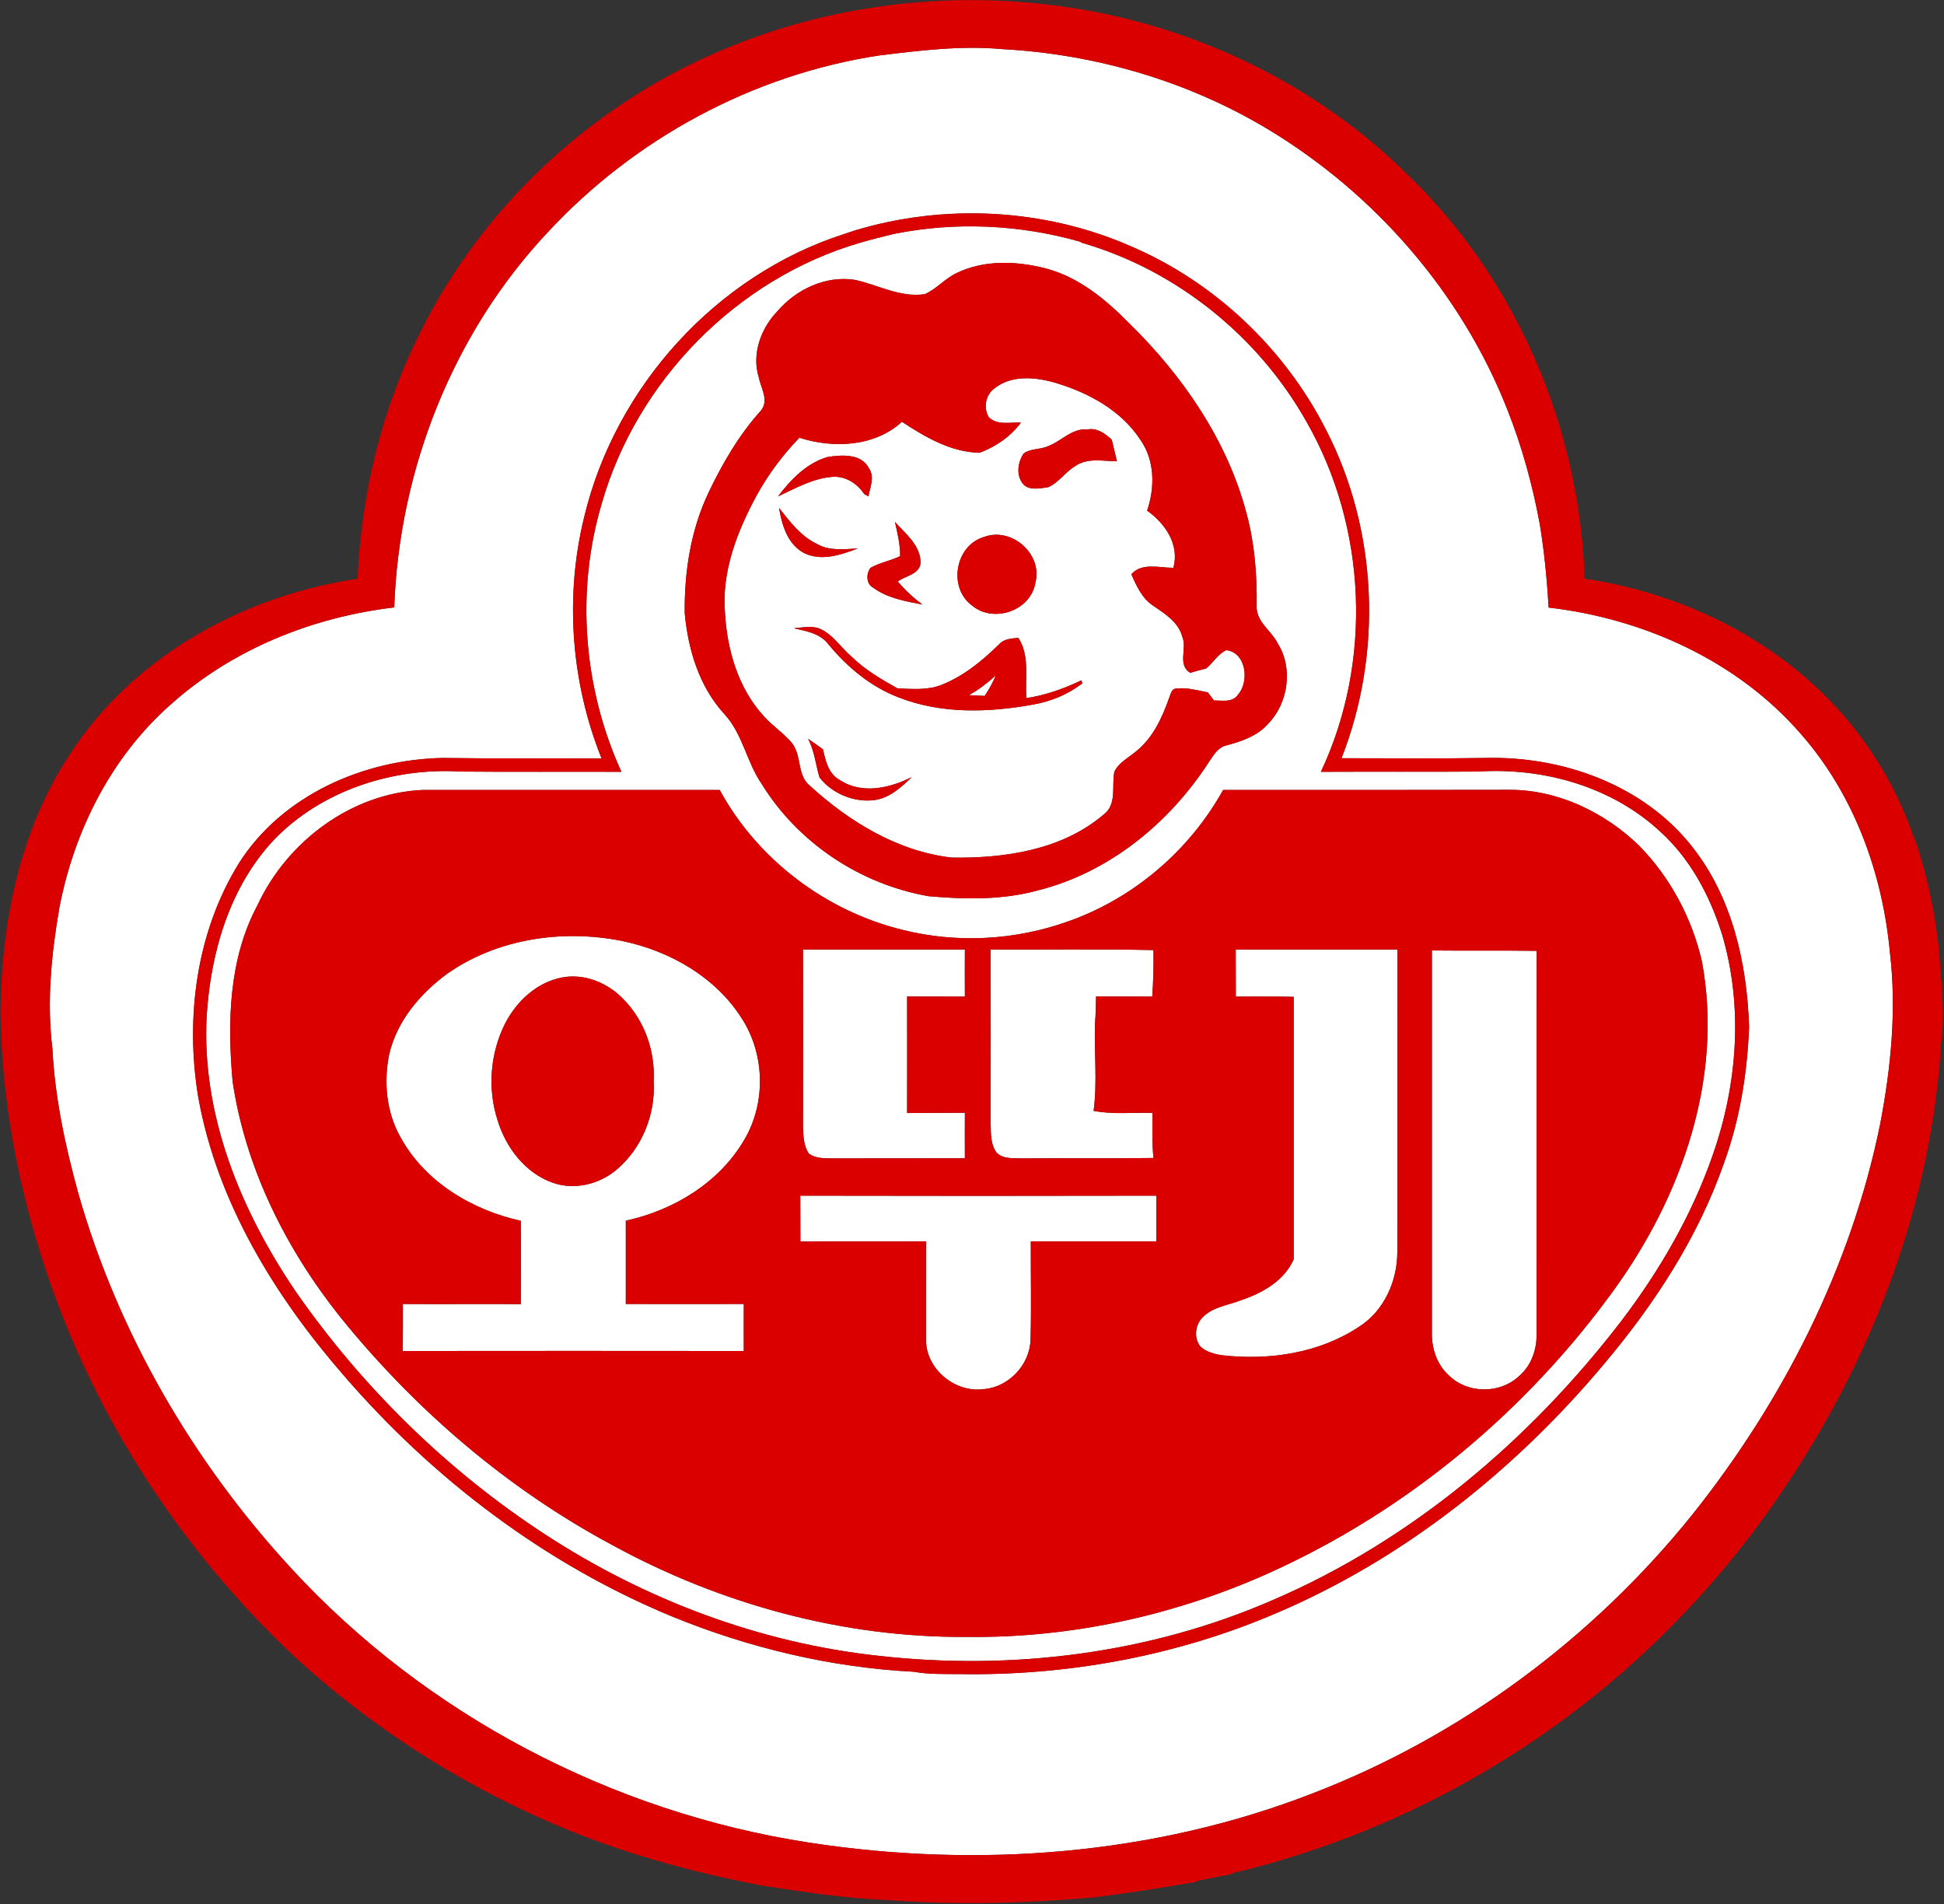
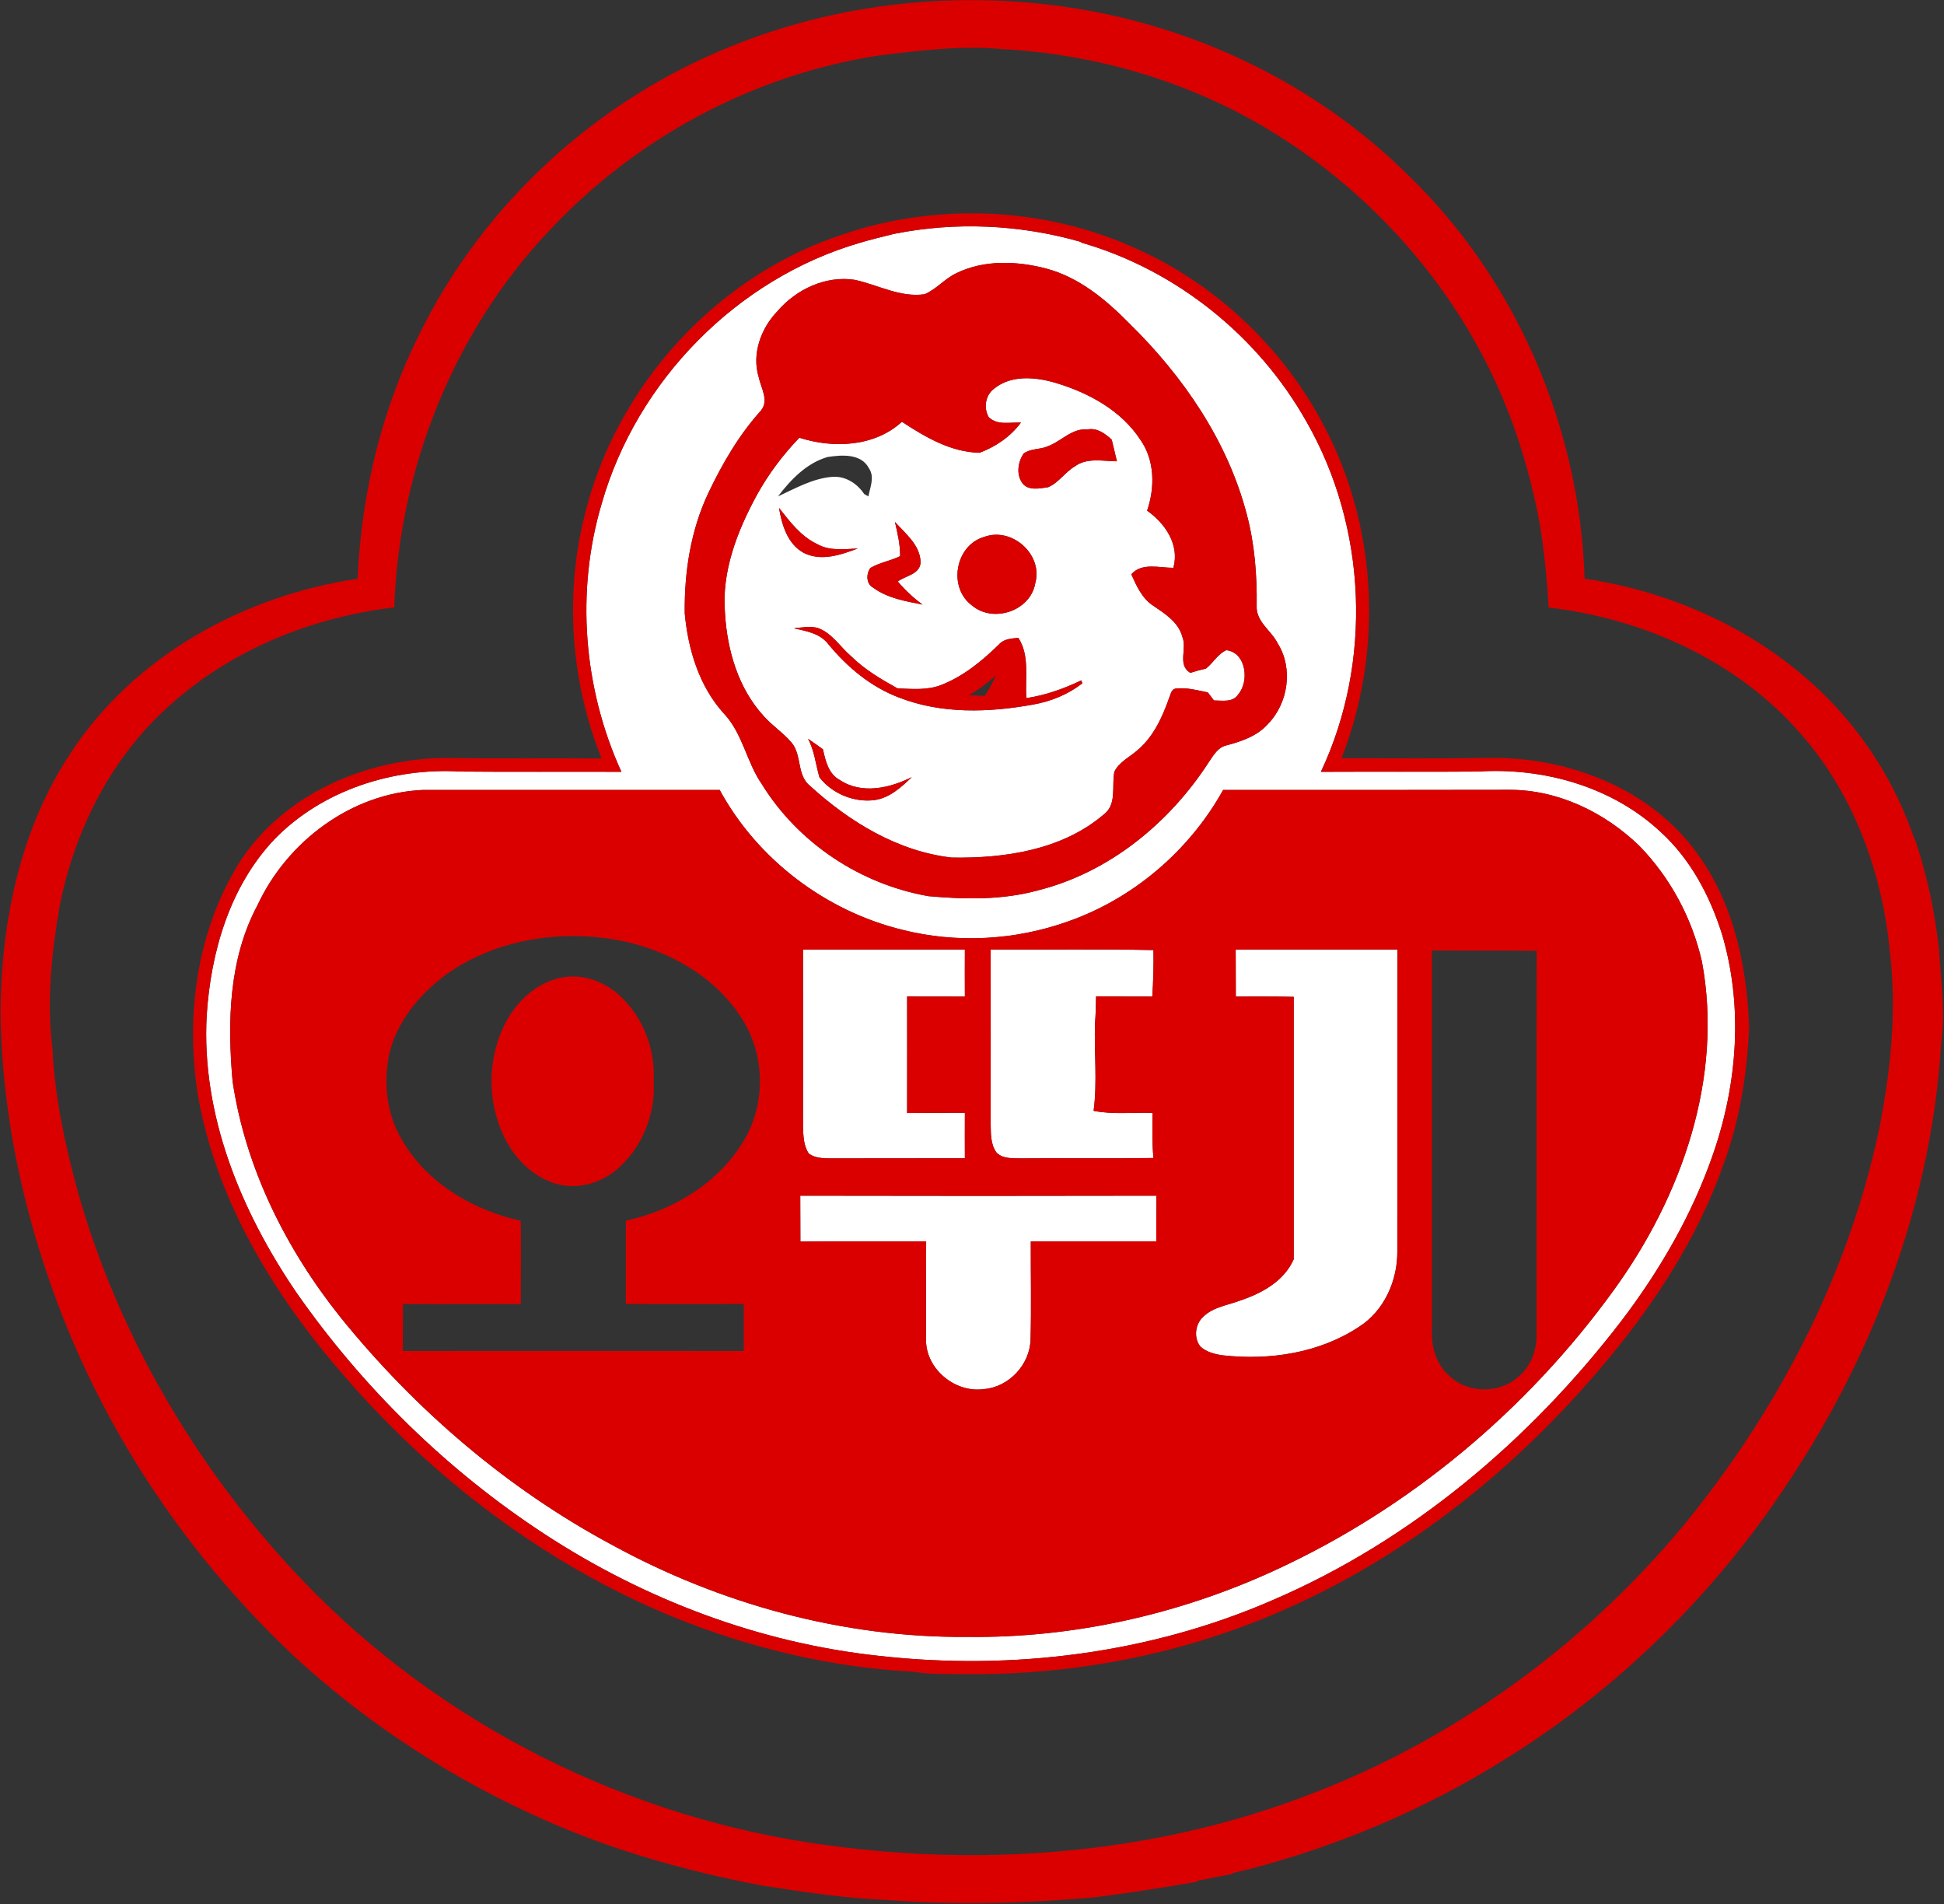
<svg xmlns="http://www.w3.org/2000/svg" version="1.2" viewBox="0 0 1501 1470" width="1501" height="1470">
  <rect x="0" y="0" width="1501" height="1470" fill="#333333" stroke="none" />
  <title>17591_38660_950-svg</title>
  <style>
		.s0 { fill: #ffffff } 
		.s1 { fill: #da0000 } 
	</style>
  <g id="#ffffffff">
-     <path id="Layer" fill-rule="evenodd" class="s0" d="m678.9 42.8c31.3-3.8 63.1-7.8 94.8-4.9c72.3 3.9 144 24.8 206.2 62.4c82.1 49.7 148.5 126 183.8 215.5c11.4 28.7 19.6 58.5 25.2 88.8c3.5 21.3 5.6 42.9 6.8 64.4c73.5 8.5 146 41.2 194.9 97.7c41 46.7 63.1 107.7 68.7 169.1c5.2 44 0.7 88.6-7.6 132c-22.5 110.6-75.2 214-145.4 301.9c-76.8 95.3-178.3 170.6-292.6 214.6c-123.2 48-259.4 58.1-389.5 38c-151.8-23.4-295.5-98.6-399.5-211.8c-75.8-82.2-133.5-181.5-164.2-289.1c-10-36.4-18.1-73.7-20-111.5c-4.5-36.4-0.9-73.4 5.4-109.5c11.4-59.2 40-116 85.6-156.3c47.6-42.8 109.7-67.8 172.9-75.2c3.7-106.4 45.4-211.9 118.6-289.7c67-72.2 158.3-121.6 255.9-136.4zm-18.5 135c-2.9 1-5.9 2-8.8 2.9c-98.6 31.8-176.5 117.8-200.5 218.3c-15.2 61.6-10.2 127.7 13.4 186.5c-41-0.3-82 0.2-123-0.4c-60.7 1.3-123.4 28.6-156.8 80.9c-33.2 53.4-41.8 119.7-31.6 181.1c14.6 81.2 59.2 153.7 112.7 215.1c68.9 79.7 155.2 145.1 252.8 185.5c59.4 24.3 122.7 39.5 186.9 42.8c11.7 2.1 23.7 1.7 35.6 1.8c83.2 1.4 167.1-14 243.8-46.8c99.2-42.1 185.4-111 254.3-193.4c38.5-45.8 71.8-96.9 91.7-153.7c12.4-33.8 18.2-69.7 19.6-105.7c-1.6-48.9-12.9-99.8-43.9-139c-37.4-47.7-100-70.1-159.4-68.6c-37.1 0.6-74.3 0.2-111.4 0.2c31.9-81.3 28.1-176-12.1-253.8c-32-62.8-86.3-114.1-151.2-141.7c-66.4-28.9-142.8-32.8-212.1-12z" />
    <path id="Layer" fill-rule="evenodd" class="s0" d="m690 180.6c47.6-9.6 97.1-7.3 143.7 5.9l1.9 1c72.8 21.1 136.1 72.1 173.2 138.1c46.6 81.4 51.1 185.2 11.1 270.2c40.4-0.2 80.7 0.1 121.1-0.2c50.6-3.3 103.9 11.6 141.4 46.8c22.9 20.9 37.8 49.1 47.1 78.4c16.6 55.6 12.1 115.7-6.8 170.1c-16.1 46.6-41.1 89.8-70.9 128.9c-70.5 91.8-161.8 169.2-268.7 215.2c-95.3 41.6-201.7 54.8-304.6 43.2c-91.9-9.9-180.6-43.4-257.9-93.9c-75.2-49.1-140.6-113.2-192-186.9c-42.5-62.5-73.3-136.7-69-213.6c3.1-48.8 17.8-99.3 52-135.6c36.9-38.2 91.9-55.8 144.2-52.6c41.3 0.4 82.7 0 124 0.2c-29.4-64.4-35.4-139.2-15.2-207.1c27.1-94.8 104.4-173.5 199.1-201.2c8.7-2.6 17.5-4.7 26.3-6.9zm48.4 30.3c-8.9 4.2-15.4 12.3-24.4 16.2c-18.9 2.8-36.2-7.3-54.1-11.1c-22.4-3.4-45.1 7.3-59.6 24.2c-12.7 13.2-20 32.8-14.5 50.9c1.7 8.4 8.2 18 1.7 25.9c-16.9 18.7-29.6 40.6-40.4 63.2c-13.8 29-18.8 61.4-18.4 93.3c2.6 27.9 11.1 56.3 30.3 77.4c14.5 15.4 17.4 37.4 29.2 54.4c28.1 45.5 76.1 77.3 128.7 86.5c28.2 2.5 57.1 3.1 84.6-4.5c55-13.8 101.6-52.1 132-99.2c3.5-5.2 7.1-11.5 13.9-12.8c11.4-3.1 23.3-7.1 31.5-16.3c15.8-16.1 19.8-43.1 7.6-62.4c-4.9-9.9-16.8-16.6-16.2-28.9c0.3-23.7-1.5-47.5-7.6-70.5c-14.8-56.8-49.1-106.7-90.6-147.4c-18.1-18.4-38.8-35.7-64.3-42.5c-22.6-5.9-48-6.9-69.4 3.6zm-539.6 487.9c-22.2 41.5-23.3 90.1-19.2 136c10 67.1 41.3 129.5 83.4 182.2c57.6 71.2 128.5 132.1 209.4 175.5c83.7 45.8 178.8 71.9 274.5 71.1c81.7 1 163.5-17.3 237.7-51.5c103.9-47.8 194.3-123.5 261.3-216c52.5-72.3 84.9-164.1 68.2-253.8c-7.6-33.4-24.4-64.8-48.3-89.3c-26.8-26-63.2-43.6-100.9-43.3c-73.5 0.2-147 0.1-220.5 0.1c-26.1 47-69.7 84.2-120.6 101.8c-40.5 14.3-85.2 16.7-126.9 6.2c-59.3-14.5-112-54.3-141.2-108q-114.7 0-229.3 0c-55 2.4-104.7 39.7-127.6 89z" />
    <path id="Layer" fill-rule="evenodd" class="s0" d="m767.6 300c13.3-10.8 32.1-9 47.6-4.4c25.4 7.6 50.6 21.3 65.4 44c11.1 15.9 11.2 36.8 5.1 54.6c14 9.9 25.2 26.2 20.3 44.1c-10.9 0.1-24.2-4.3-32.5 5c4 9 8.3 18.6 16.8 24.2c9.1 6.2 19.6 12.7 22.6 24.1c3.9 9-4.1 21.8 6.2 27.8q5.9-1.9 12.1-3.3c5.5-4.4 9.2-11.4 15.7-14.2c15.3 1.8 17.9 24.1 9.1 34.2c-4.2 6.4-12.3 4.6-18.7 4.6c-1.2-1.5-3.5-4.7-4.7-6.2c-8-1.6-16.1-3.9-24.3-3c-4 0.2-4.3 4.5-5.6 7.3c-5.4 15.3-12.5 30.8-25.5 41.2c-5.9 5-13.4 8.6-16.8 15.8c-2.2 11.2 2.3 25.3-8.5 33.2c-32.1 27.2-76.3 33.7-117.1 33c-41.6-4.8-78.8-27.5-109.2-55.2c-10.5-8.2-6.3-23.5-14.2-33.3c-6.4-7.7-15-13.1-21.6-20.6c-19.7-21.4-28.3-50.8-30-79.3c-2.8-32.3 9.4-63.5 24.5-91.3c8.9-16.2 20.1-31.1 32.9-44.4c26.2 8.4 58 7.1 79.2-12.3c18 11.8 37.8 23.5 60 23.9c12.5-4.7 23.8-12.4 31.9-23.3c-8.3-0.4-18.2 2.4-24.9-4.2c-4.1-7.1-2.6-17 4.2-22zm41.1 44.6c-5.9 2.6-13 1.5-18.3 5.5c-4.3 6.2-5.8 15.5-1.5 22.1c4.2 7 13.7 4.9 20.4 3.9c8.2-3.5 13.1-11.7 20.8-16.2c9.4-6.8 21.5-3.9 32.3-3.8c-1.3-5.6-2.7-11.1-4-16.7c-5.2-4.8-11.3-9.3-18.8-7.9c-12.1-1.1-20.3 9.4-30.9 13.1zm-169.8 8.2c-16.1 4.7-28.3 17.4-38.2 30.4c13.4-6.2 26.8-13.9 41.9-15.1c10-0.8 19.2 5 24.6 13.2c0.8 0.5 2.5 1.4 3.3 1.9c1.3-7 5-14.9 0.5-21.6c-6-11.7-21.1-10.5-32.1-8.8zm-37.4 39.3c2.2 13.1 6.5 27.7 18.9 34.6c13.5 6.9 28.7 1.7 41.9-3.3c-10.5 0.5-21.9 2.1-31.5-3.5c-12.5-5.9-20.9-17.2-29.3-27.8zm89.5 10.8c2 8.7 4.1 17.4 4 26.4c-7.4 3.7-15.8 4.9-22.9 9.1c-3.4 4.4-3.4 12.3 2 15.2c11.1 8.2 25 10.5 38.2 13.1c-7-5.1-13.4-11.1-19.1-17.8c6-4.6 17.3-5.5 17.6-14.9c-0.3-13.2-11.6-22-19.8-31.1zm68.8 11.6c-22.3 6.5-28 39.1-9.3 52.9c16.5 13.9 45.3 4.2 48.9-17.4c6-22.1-18.2-43.5-39.6-35.5zm-146.8 70.5c9.5 2.2 20.2 3.9 26.5 12.2c14.6 17.7 32.8 33 54.5 41.2c32.9 12.9 69.4 11.7 103.6 5.5c13.8-2.4 27-7.8 38.1-16.4c-0.2-0.5-0.6-1.7-0.8-2.3c-13.4 6.4-27.6 11.5-42.4 13.7c-1.2-15.5 2.8-32.6-6.2-46.5c-5.3 0.5-11.1 0.7-14.9 5c-13 12.7-27.4 24.6-44.5 31.3c-10.8 4.3-22.6 3.1-33.9 2.7c-12.7-7.1-25.4-14.5-35.8-24.8c-8.6-7.3-14.8-18-25.9-21.9c-6-1.5-12.3-0.3-18.3 0.3zm10.9 85.3c5 9.3 5.9 19.8 8.8 29.7c9.7 12.7 26.9 19.7 42.7 17.6c11.6-1.7 20.5-9.9 28.6-17.7c-17 8.5-38.6 13.5-55.6 2.2c-8.8-4.7-11-14.9-13-23.7c-3.8-2.8-7.7-5.5-11.5-8.1z" />
-     <path id="Layer" class="s0" d="m748.1 536.6c7.6-4.1 14.4-9.5 20.9-15.3c-2.5 5.6-5.3 10.9-8.7 15.9q-6.1-0.3-12.2-0.6z" />
-     <path id="Layer" fill-rule="evenodd" class="s0" d="m345.1 751.8c38.7-27.2 89-34.6 134.9-25.5c37.1 7.6 73.1 28.1 93.4 60.9c17.3 27.6 17.9 64.7 1.2 92.8c-19.3 33-54.5 54.3-91.4 62.3c0 21.4 0 42.9 0 64.3c30.3 0 60.7 0.1 91.1 0c0 12.1-0.1 24.2 0 36.3c-87.7-0.1-175.5-0.1-263.3 0c0.1-12.1 0.1-24.2 0.1-36.3c30.3 0.2 60.7-0.1 91 0.1c0.1-21.4 0.2-42.9 0-64.3c-37.5-8.3-74-30-92.8-64.4c-11-19.3-13.2-42.6-8.8-64.2c6-25.6 23.8-46.7 44.6-62zm89.2 2.7c-19.7 3.6-35.5 18.4-44.4 35.8c-11.4 22.8-13.6 49.9-5.8 74.2c6.4 21.2 21.3 41 42.7 48.5c16.6 5.9 35.4 1.3 48.7-9.6c20.1-16.6 30.8-43.2 29.2-69c1.2-22.9-6.9-46.3-23.1-62.8c-11.8-12.6-29.9-20.3-47.3-17.1z" />
    <path id="Layer" class="s0" d="m620 733q62.5 0 125 0q-0.1 18.2 0 36.3c-14.8-0.1-29.7 0.1-44.6-0.1c0.1 30 0 60 0 90c14.9-0.2 29.8-0.1 44.6-0.2c0 11.7-0.1 23.4 0 35.1c-34.1 0.1-68.2 0-102.3 0.1c-6.2 0-12.8 0.1-18.1-3.6c-4.1-5.9-4.3-13.4-4.6-20.4c0-45.7 0.1-91.5 0-137.2z" />
    <path id="Layer" class="s0" d="m764.9 733c41.9 0.2 83.8-0.5 125.7 0.4c0.2 12-0.1 23.9-0.9 35.9c-14.5-0.1-29 0-43.4-0.1c-0.2 6.8-0.2 13.6-0.8 20.4c-0.8 22.5 1.9 45.4-1.1 67.9c14.9 3 30.3 1.1 45.5 1.6c-0.1 11.6-0.4 23.2 0.7 34.8c-34 0.5-68 0-102 0.3c-6.5-0.2-14 0.6-19.1-4.4c-4.8-6.4-4.4-14.9-4.6-22.4c0.1-44.8 0-89.6 0-134.4z" />
    <path id="Layer" class="s0" d="m954.1 733q62.5 0 124.9 0c-0.1 77.6 0 155.3-0.1 232.9c0.2 22.5-10 45.8-29.4 58.2c-30.8 20.5-69.4 26.2-105.7 22.1c-6-0.9-12.4-2.5-17-6.8c-5.3-6.7-4-17.3 2.3-23c7.7-7.5 18.9-8.8 28.6-12.5c16.7-5.6 33.7-14.9 41.2-31.8c0-67.5 0-135.1 0-202.6c-14.9-0.3-29.8-0.2-44.7-0.2c-0.1-12.1 0-24.2-0.1-36.3z" />
-     <path id="Layer" class="s0" d="m1105.6 733.7c27 0.3 53.9-0.1 80.9 0.3c-0.2 99.1 0 198.2-0.1 297.4c-0.1 11.8-4.8 23.8-14.1 31.4c-14.5 13.2-39 13-53.1-0.6c-9.6-8.3-13.9-21.2-13.6-33.6c0-98.3 0-196.6 0-294.9z" />
    <path id="Layer" class="s0" d="m617.9 923c91.7 0.2 183.3 0.2 275 0c-0.1 11.8-0.1 23.6-0.1 35.3c-32.3 0-64.6 0-96.9 0c-0.1 25.3 0.5 50.6-0.2 75.9c-0.6 19.3-16.7 36.5-35.9 38.1c-22 3.2-44.8-15.2-44.8-37.8c-0.1-25.4 0-50.8 0.1-76.2c-32.4 0.1-64.7-0.1-97.1 0.1c-0.1-11.8 0-23.6-0.1-35.4z" />
  </g>
  <g id="#da0000ff">
    <path id="Layer" fill-rule="evenodd" class="s1" d="m565.4 35.4c82.5-33.3 174.1-42.9 261.9-29.4c96.7 14.8 189 59.3 258.8 128.1c84.5 80.9 133.8 195.9 137.4 312.6c68.2 10.1 134.2 40.1 183.8 88.5c31.8 30.9 56.1 69.5 70.5 111.5l1 1.8c9.2 27.3 15.2 55.6 18.3 84.3c1.4 23.9 5 48 1.7 72c-7.1 121.6-51.4 239.5-118.7 340.4c-56.6 85.8-131.6 159.4-219.1 213.5c-60.7 37.9-127.4 66.2-196.6 84.2q-6.1 1.5-12.2 2.9l-1.7 1c-8.4 1.4-16.6 3.4-25.1 4.8l-1.9 1.1c-25.8 4.6-51.7 8.4-77.7 11.9c-53.6 4.7-107.6 6.1-161.3 2.1c-32.2-1.3-64-6.2-95.9-11.1c-56.7-10.8-112.7-26.3-165.6-49.6c-70.8-30.9-136.6-73.3-193.7-125.4c-80.9-75.4-145-169.2-184.2-272.8c-27.3-72.4-43.9-149.4-44.7-226.9c0.6-69.1 15-140.2 53.5-198.6c48.9-75.6 134.3-122.6 222.2-135.5c2.9-65.8 18.6-131.3 48.4-190.2c49.4-100.1 137.4-180 240.9-221.2zm113.5 7.4c-97.6 14.8-188.9 64.2-255.9 136.4c-73.2 77.8-114.9 183.3-118.6 289.7c-63.2 7.4-125.3 32.4-172.9 75.2c-45.6 40.3-74.2 97.1-85.6 156.3c-6.3 36.1-9.9 73.1-5.4 109.5c1.9 37.8 10 75.1 20 111.5c30.7 107.6 88.4 206.9 164.2 289.1c104 113.2 247.7 188.4 399.5 211.8c130.1 20.1 266.3 10 389.5-38c114.3-44 215.8-119.3 292.6-214.6c70.2-87.9 122.9-191.3 145.4-301.9c8.3-43.4 12.8-88 7.6-132c-5.6-61.4-27.7-122.4-68.7-169.1c-48.9-56.5-121.4-89.2-194.9-97.7c-1.2-21.5-3.3-43.1-6.8-64.4c-5.6-30.3-13.8-60.1-25.2-88.8c-35.3-89.5-101.7-165.8-183.8-215.5c-62.2-37.6-133.9-58.5-206.2-62.4c-31.7-2.9-63.5 1.1-94.8 4.9z" />
    <path id="Layer" fill-rule="evenodd" class="s1" d="m660.4 177.8c69.3-20.8 145.7-16.9 212.1 12c64.9 27.6 119.2 78.9 151.2 141.7c40.2 77.8 44 172.5 12.1 253.8c37.1 0 74.3 0.4 111.4-0.2c59.4-1.5 122 20.9 159.4 68.6c31 39.2 42.3 90.1 43.9 139c-1.4 36-7.2 71.9-19.6 105.7c-19.9 56.8-53.2 107.9-91.7 153.7c-68.9 82.4-155.1 151.3-254.3 193.4c-76.7 32.8-160.6 48.2-243.8 46.8c-11.9-0.1-23.9 0.3-35.6-1.8c-64.2-3.3-127.5-18.5-186.9-42.8c-97.6-40.4-183.9-105.8-252.8-185.5c-53.5-61.4-98.1-133.9-112.7-215.1c-10.2-61.4-1.6-127.7 31.6-181.1c33.4-52.3 96.1-79.6 156.8-80.9c41 0.6 82 0.1 123 0.4c-23.6-58.8-28.6-124.9-13.4-186.5c24-100.5 101.9-186.5 200.5-218.3c2.9-0.9 5.9-1.9 8.8-2.9zm29.6 2.8c-8.8 2.2-17.6 4.3-26.3 6.9c-94.7 27.7-172 106.4-199.1 201.2c-20.2 67.9-14.2 142.7 15.2 207.1c-41.3-0.2-82.7 0.2-124-0.2c-52.3-3.2-107.3 14.4-144.2 52.6c-34.2 36.3-48.9 86.8-52 135.6c-4.3 76.9 26.5 151.1 69 213.6c51.4 73.7 116.8 137.8 192 186.9c77.3 50.5 166 84 257.9 93.9c102.9 11.6 209.3-1.6 304.6-43.2c106.9-46 198.2-123.4 268.7-215.2c29.8-39.1 54.8-82.3 70.9-128.9c18.9-54.4 23.4-114.5 6.8-170.1c-9.3-29.3-24.2-57.5-47.1-78.4c-37.5-35.2-90.8-50.1-141.4-46.8c-40.4 0.3-80.7 0-121.1 0.2c40-85 35.5-188.8-11.1-270.2c-37.1-66-100.4-117-173.2-138.1l-1.9-1c-46.6-13.2-96.1-15.5-143.7-5.9z" />
    <path id="Layer" fill-rule="evenodd" class="s1" d="m738.4 210.9c21.4-10.5 46.8-9.5 69.4-3.6c25.5 6.8 46.2 24.1 64.3 42.5c41.5 40.7 75.8 90.6 90.6 147.4c6.1 23 7.9 46.8 7.6 70.5c-0.6 12.3 11.3 19 16.2 28.9c12.2 19.3 8.2 46.3-7.6 62.4c-8.2 9.2-20.1 13.2-31.5 16.3c-6.8 1.3-10.4 7.6-13.9 12.8c-30.4 47.1-77 85.4-132 99.2c-27.5 7.6-56.4 7-84.6 4.5c-52.6-9.2-100.6-41-128.7-86.5c-11.8-17-14.7-39-29.2-54.4c-19.2-21.1-27.7-49.5-30.3-77.4c-0.4-31.9 4.6-64.3 18.4-93.3c10.8-22.6 23.5-44.5 40.4-63.2c6.5-7.9 0-17.5-1.7-25.9c-5.5-18.1 1.8-37.7 14.5-50.9c14.5-16.9 37.2-27.6 59.6-24.2c17.9 3.8 35.2 13.9 54.1 11.1c9-3.9 15.5-12 24.4-16.2zm29.2 89.1c-6.8 5-8.3 14.9-4.2 22c6.7 6.6 16.6 3.8 24.9 4.2c-8.1 10.9-19.4 18.6-31.9 23.3c-22.2-0.4-42-12.1-60-23.9c-21.2 19.4-53 20.7-79.2 12.3c-12.8 13.3-24 28.2-32.9 44.4c-15.1 27.8-27.3 59-24.5 91.3c1.7 28.5 10.3 57.9 30 79.3c6.6 7.5 15.2 12.9 21.6 20.6c7.9 9.8 3.7 25.1 14.2 33.3c30.4 27.7 67.6 50.4 109.2 55.2c40.8 0.7 85-5.8 117.1-33c10.8-7.9 6.3-22 8.5-33.2c3.4-7.2 10.9-10.8 16.8-15.8c13-10.4 20.1-25.9 25.5-41.2c1.3-2.8 1.6-7.1 5.6-7.3c8.2-0.9 16.3 1.4 24.3 3c1.2 1.5 3.5 4.7 4.7 6.2c6.4 0 14.5 1.8 18.7-4.6c8.8-10.1 6.2-32.4-9.1-34.2c-6.5 2.8-10.2 9.8-15.7 14.2q-6.2 1.4-12.1 3.3c-10.3-6-2.3-18.8-6.2-27.8c-3-11.4-13.5-17.9-22.6-24.1c-8.5-5.6-12.8-15.2-16.8-24.2c8.3-9.3 21.6-4.9 32.5-5c4.9-17.9-6.3-34.2-20.3-44.1c6.1-17.8 6-38.7-5.1-54.6c-14.8-22.7-40-36.4-65.4-44c-15.5-4.6-34.3-6.4-47.6 4.4z" />
    <path id="Layer" class="s1" d="m808.7 344.6c10.6-3.7 18.8-14.2 30.9-13.1c7.5-1.4 13.6 3.1 18.8 7.9c1.3 5.6 2.7 11.1 4 16.7c-10.8-0.1-22.9-3-32.3 3.8c-7.7 4.5-12.6 12.7-20.8 16.2c-6.7 1-16.2 3.1-20.4-3.9c-4.3-6.6-2.8-15.9 1.5-22.1c5.3-4 12.4-2.9 18.3-5.5z" />
-     <path id="Layer" class="s1" d="m638.9 352.8c11-1.7 26.1-2.9 32.1 8.8c4.5 6.7 0.8 14.6-0.5 21.6c-0.8-0.5-2.5-1.4-3.3-1.9c-5.4-8.2-14.6-14-24.6-13.2c-15.1 1.2-28.5 8.9-41.9 15.1c9.9-13 22.1-25.7 38.2-30.4z" />
    <path id="Layer" class="s1" d="m601.5 392.1c8.4 10.6 16.8 21.9 29.3 27.8c9.6 5.6 21 4 31.5 3.5c-13.2 5-28.4 10.2-41.9 3.3c-12.4-6.9-16.7-21.5-18.9-34.6z" />
    <path id="Layer" class="s1" d="m691 402.9c8.2 9.1 19.5 17.9 19.8 31.1c-0.3 9.4-11.6 10.3-17.6 14.9c5.7 6.7 12.1 12.7 19.1 17.8c-13.2-2.6-27.1-4.9-38.2-13.1c-5.4-2.9-5.4-10.8-2-15.2c7.1-4.2 15.5-5.4 22.9-9.1c0.1-9-2-17.7-4-26.4z" />
    <path id="Layer" class="s1" d="m759.8 414.5c21.4-8 45.6 13.4 39.6 35.5c-3.6 21.6-32.4 31.3-48.9 17.4c-18.7-13.8-13-46.4 9.3-52.9z" />
    <path id="Layer" fill-rule="evenodd" class="s1" d="m613 485c6-0.6 12.3-1.8 18.3-0.3c11.1 3.9 17.3 14.6 25.9 21.9c10.4 10.3 23.1 17.7 35.8 24.8c11.3 0.4 23.1 1.6 33.9-2.7c17.1-6.7 31.5-18.6 44.5-31.3c3.8-4.3 9.6-4.5 14.9-5c9 13.9 5 31 6.2 46.5c14.8-2.2 29-7.3 42.4-13.7c0.2 0.6 0.6 1.8 0.8 2.3c-11.1 8.6-24.3 14-38.1 16.4c-34.2 6.2-70.7 7.4-103.6-5.5c-21.7-8.2-39.9-23.5-54.5-41.2c-6.3-8.3-17-10-26.5-12.2zm135.1 51.6q6.1 0.3 12.2 0.6c3.4-5 6.2-10.3 8.7-15.9c-6.5 5.8-13.3 11.2-20.9 15.3z" />
    <path id="Layer" class="s1" d="m623.9 570.3c3.8 2.6 7.7 5.3 11.5 8.1c2 8.8 4.2 19 13 23.7c17 11.3 38.6 6.3 55.6-2.2c-8.1 7.8-17 16-28.6 17.7c-15.8 2.1-33-4.9-42.7-17.6c-2.9-9.9-3.8-20.4-8.8-29.7z" />
    <path id="Layer" fill-rule="evenodd" class="s1" d="m198.8 698.8c22.9-49.3 72.6-86.6 127.6-89q114.6 0 229.3 0c29.2 53.7 81.9 93.5 141.2 108c41.7 10.5 86.4 8.1 126.9-6.2c50.9-17.6 94.5-54.8 120.6-101.8c73.5 0 147 0.1 220.5-0.1c37.7-0.3 74.1 17.3 100.9 43.3c23.9 24.5 40.7 55.9 48.3 89.3c16.7 89.7-15.7 181.5-68.2 253.8c-67 92.5-157.4 168.2-261.3 216c-74.2 34.2-156 52.5-237.7 51.5c-95.7 0.8-190.8-25.3-274.5-71.1c-80.9-43.4-151.8-104.3-209.4-175.5c-42.1-52.7-73.4-115.1-83.4-182.2c-4.1-45.9-3-94.5 19.2-136zm146.3 53c-20.8 15.3-38.6 36.4-44.6 62c-4.4 21.6-2.2 44.9 8.8 64.2c18.8 34.4 55.3 56.1 92.8 64.4c0.2 21.4 0.1 42.9 0 64.3c-30.3-0.2-60.7 0.1-91-0.1c0 12.1 0 24.2-0.1 36.3c87.8-0.1 175.6-0.1 263.3 0c-0.1-12.1 0-24.2 0-36.3c-30.4 0.1-60.8 0-91.1 0c0-21.4 0-42.9 0-64.3c36.9-8 72.1-29.3 91.4-62.3c16.7-28.1 16.1-65.2-1.2-92.8c-20.3-32.8-56.3-53.3-93.4-60.9c-45.9-9.1-96.2-1.7-134.9 25.5zm274.9-18.8c0.1 45.7 0 91.5 0 137.2c0.3 7 0.5 14.5 4.6 20.4c5.3 3.7 11.9 3.6 18.1 3.6c34.1-0.1 68.2 0 102.3-0.1c-0.1-11.7 0-23.4 0-35.1c-14.8 0.1-29.7 0-44.6 0.2c0-30 0.1-60 0-90c14.9 0.2 29.8 0 44.6 0.1q-0.1-18.1 0-36.3q-62.5 0-125 0zm144.9 0c0 44.8 0.1 89.6 0 134.4c0.2 7.5-0.2 16 4.6 22.4c5.1 5 12.6 4.2 19.1 4.4c34-0.3 68 0.2 102-0.3c-1.1-11.6-0.8-23.2-0.7-34.8c-15.2-0.5-30.6 1.4-45.5-1.6c3-22.5 0.3-45.4 1.1-67.9c0.6-6.8 0.6-13.6 0.8-20.4c14.4 0.1 28.9 0 43.4 0.1c0.8-12 1.1-23.9 0.9-35.9c-41.9-0.9-83.8-0.2-125.7-0.4zm189.2 0c0.1 12.1 0 24.2 0.1 36.3c14.9 0 29.8-0.1 44.7 0.2c0 67.5 0 135.1 0 202.6c-7.5 16.9-24.5 26.2-41.2 31.8c-9.7 3.7-20.9 5-28.6 12.5c-6.3 5.7-7.6 16.3-2.3 23c4.6 4.3 11 5.9 17 6.8c36.3 4.1 74.9-1.6 105.7-22.1c19.4-12.4 29.6-35.7 29.4-58.2c0.1-77.6 0-155.3 0.1-232.9q-62.4 0-124.9 0zm151.5 0.7c0 98.3 0 196.6 0 294.9c-0.3 12.4 4 25.3 13.6 33.6c14.1 13.6 38.6 13.8 53.1 0.6c9.3-7.6 14-19.6 14.1-31.4c0.1-99.2-0.1-198.3 0.1-297.4c-27-0.4-53.9 0-80.9-0.3zm-487.7 189.3c0.1 11.8 0 23.6 0.1 35.4c32.4-0.2 64.7 0 97.1-0.1c-0.1 25.4-0.2 50.8-0.1 76.2c0 22.6 22.8 41 44.8 37.8c19.2-1.6 35.3-18.8 35.9-38.1c0.7-25.3 0.1-50.6 0.2-75.9c32.3 0 64.6 0 96.9 0c0-11.7 0-23.5 0.1-35.3c-91.7 0.2-183.3 0.2-275 0z" />
    <path id="Layer" class="s1" d="m434.3 754.5c17.4-3.2 35.5 4.5 47.3 17.1c16.2 16.5 24.3 39.9 23.1 62.8c1.6 25.8-9.1 52.4-29.2 69c-13.3 10.9-32.1 15.5-48.7 9.6c-21.4-7.5-36.3-27.3-42.7-48.5c-7.8-24.3-5.6-51.4 5.8-74.2c8.9-17.4 24.7-32.2 44.4-35.8z" />
  </g>
</svg>